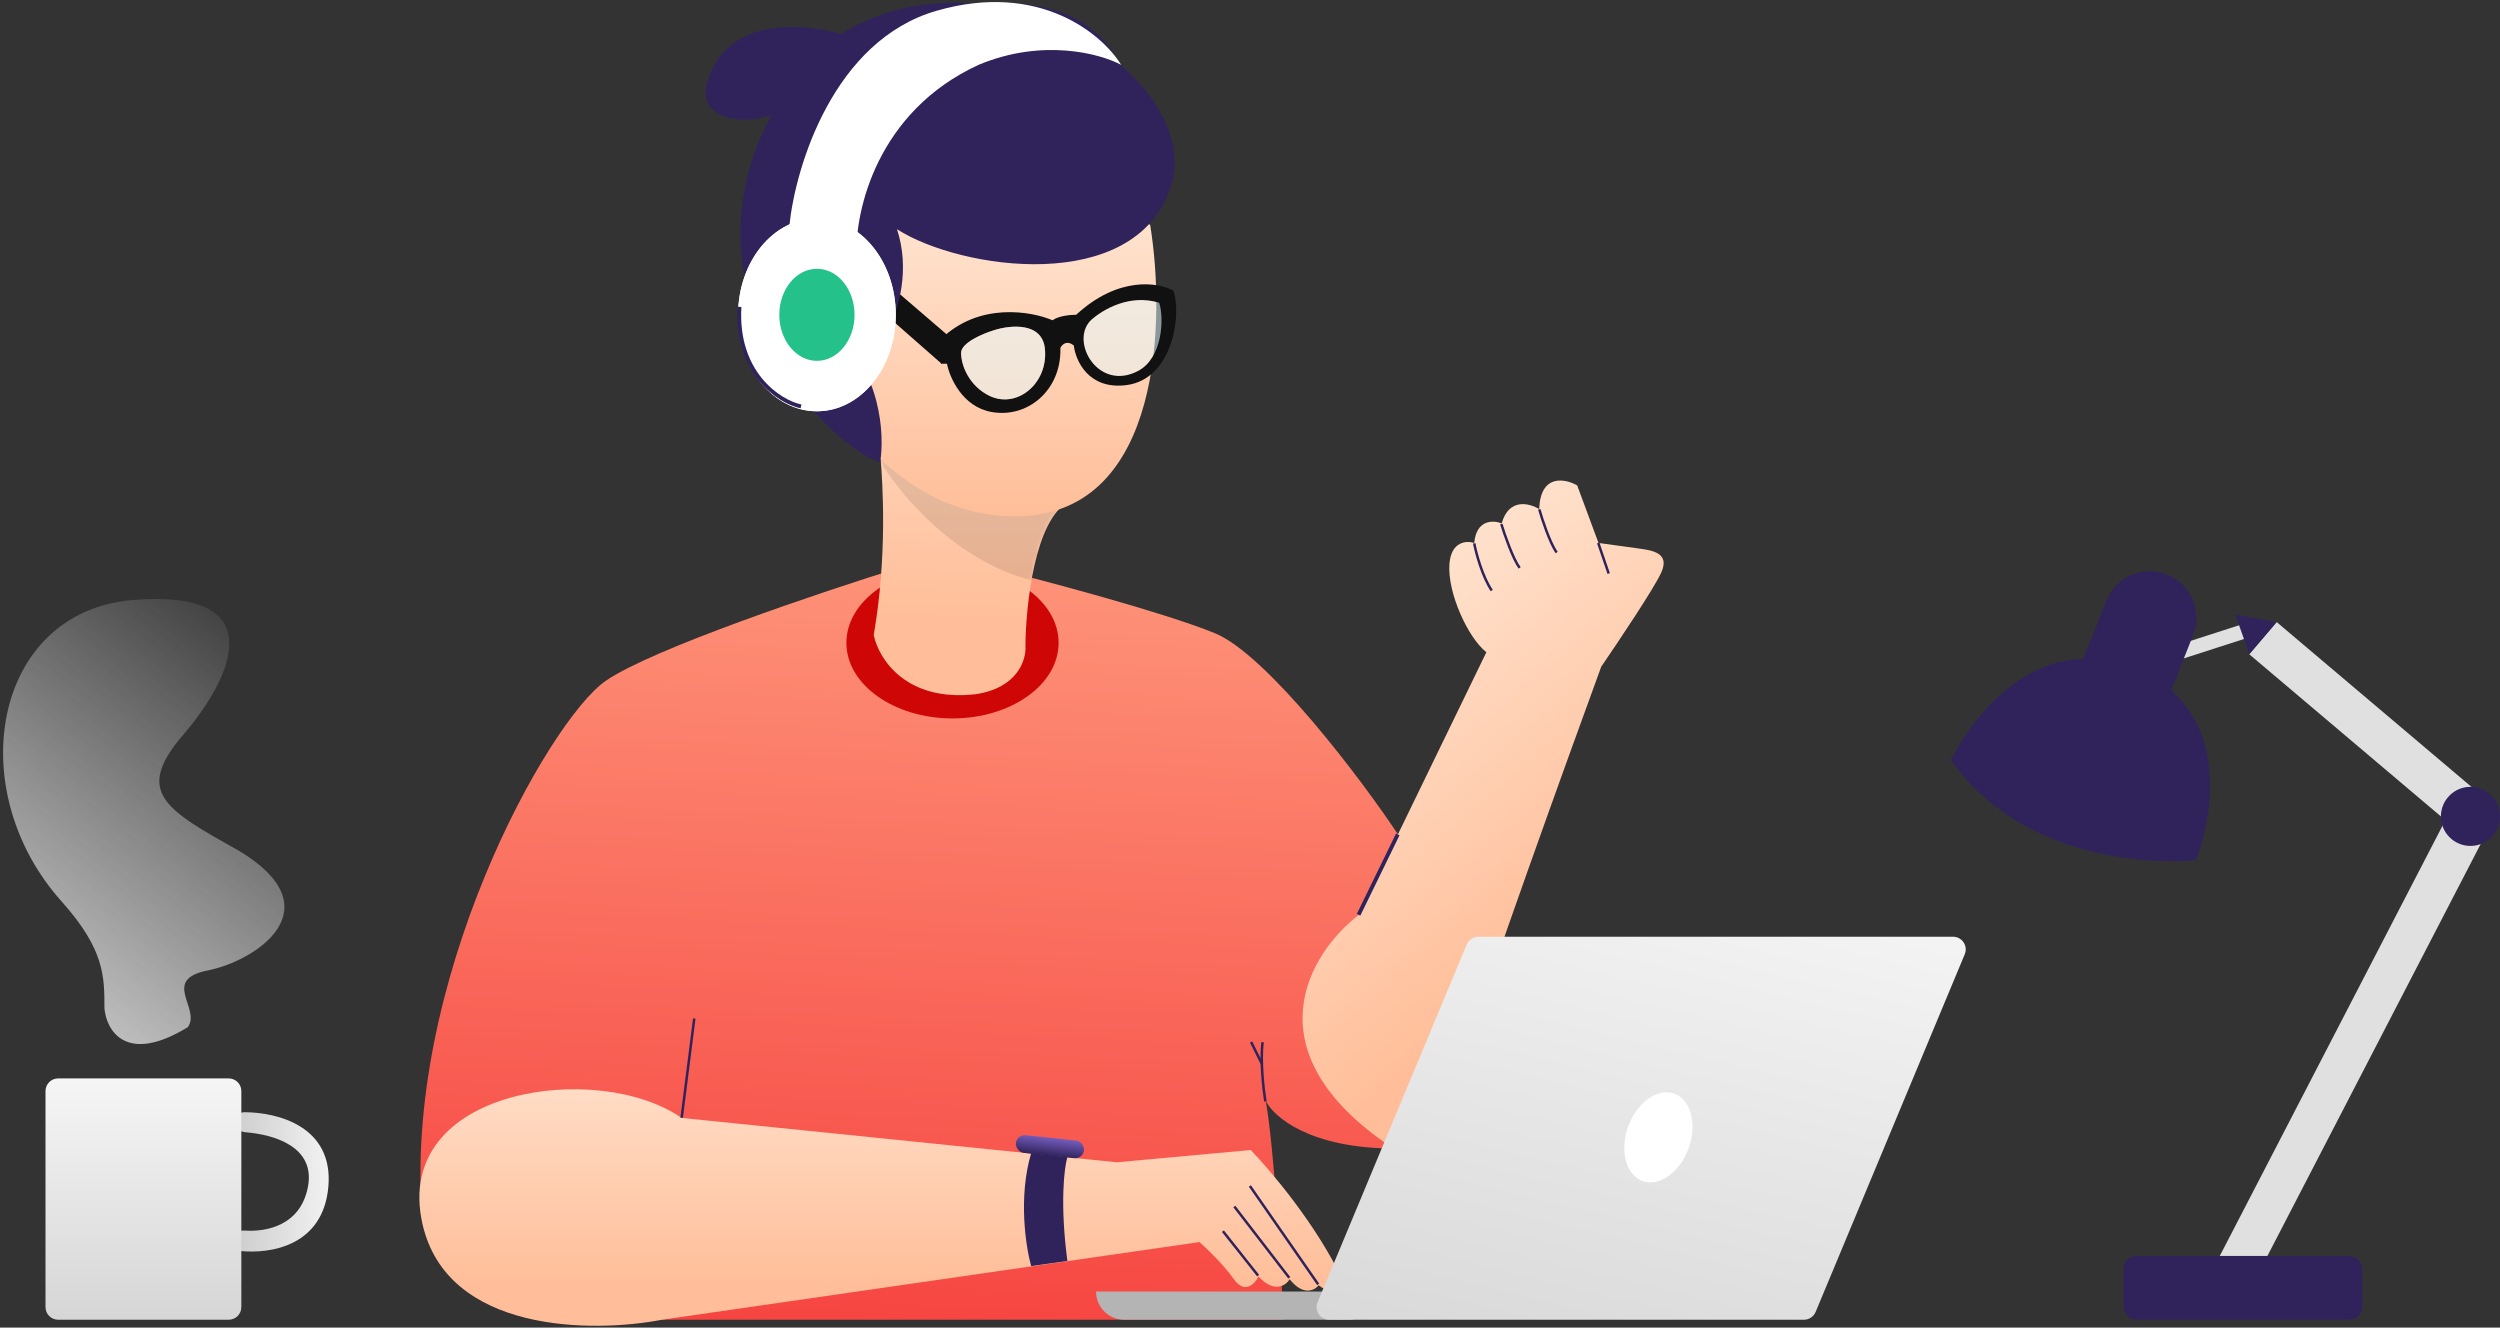
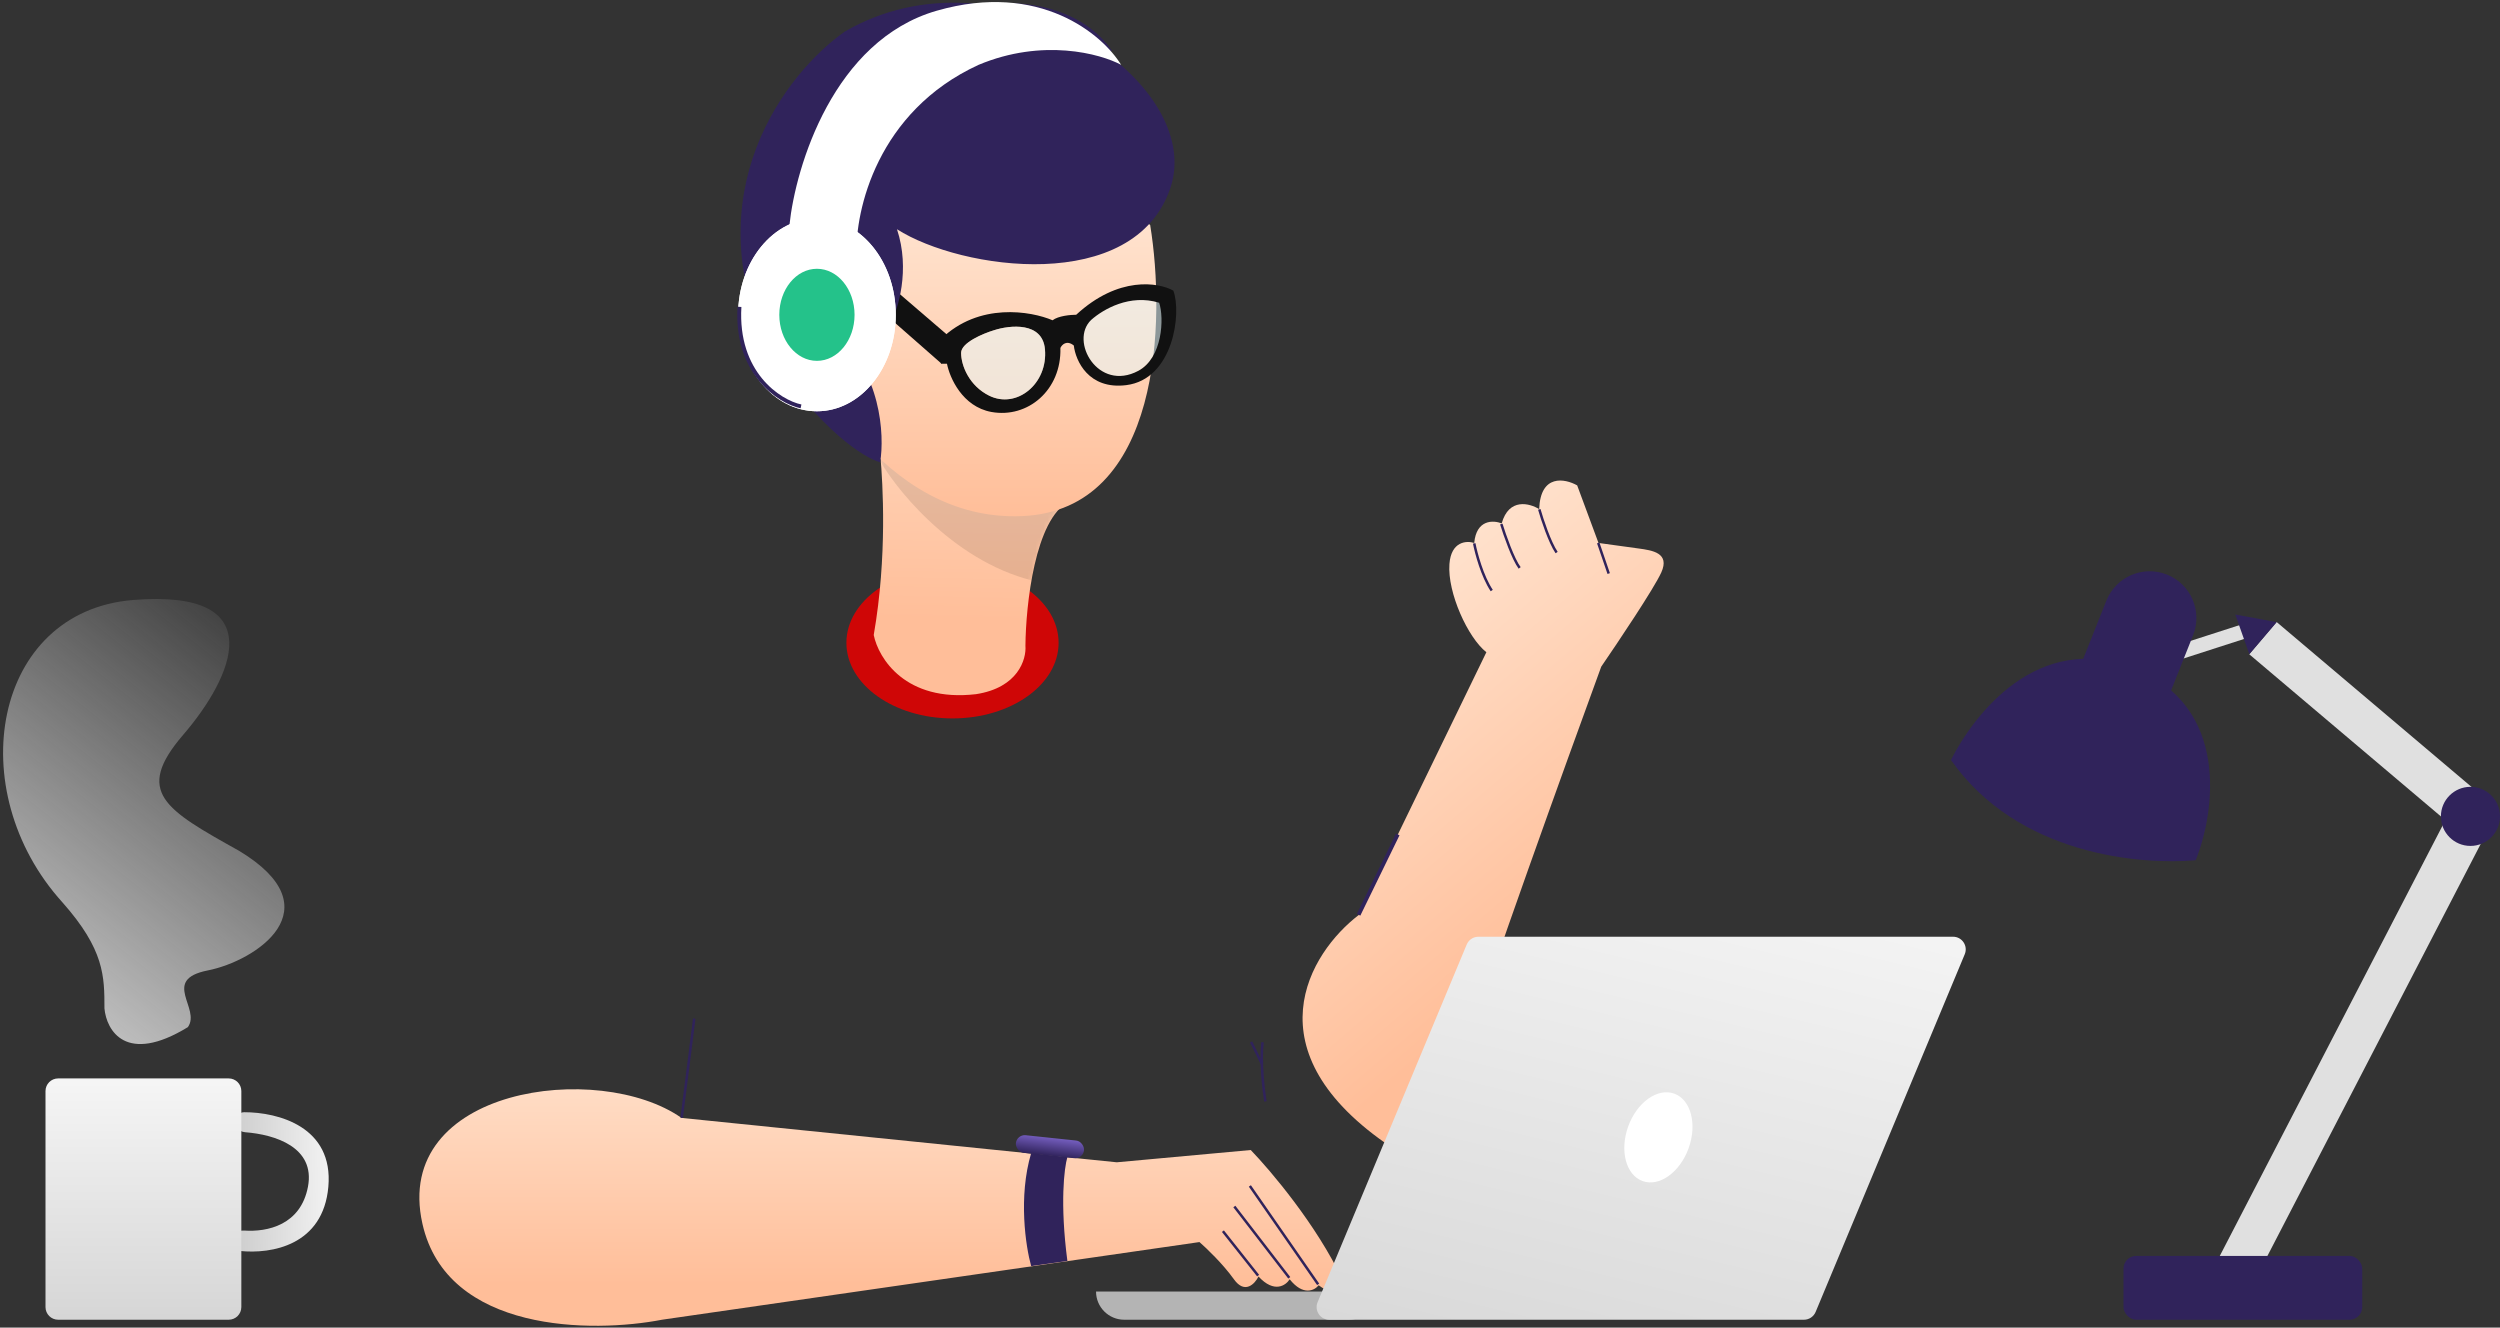
<svg xmlns="http://www.w3.org/2000/svg" width="612" height="325" viewBox="0 0 612 325" fill="none">
  <rect x="0" y="0" width="612" height="325" fill="#333333" stroke="none" />
-   <path d="M148.253 166.689C159.46 158.907 201.156 144.889 220.604 138.853H242.447C255.411 142.066 284.535 149.791 297.326 154.976C310.117 160.161 333.436 190.866 342.799 205.126L332.611 224.633C306.684 250.215 327.574 272.8 341.402 281.154C320.661 281.154 311.73 273.376 309.858 269.487C311.932 281.241 313.603 310.106 314.179 323.07H161.641V299.51H103.462C98.1 240.848 134.244 176.417 148.253 166.689Z" fill="url(#paint0_linear_1041_2)" />
  <ellipse cx="233.172" cy="157.361" rx="25.973" ry="18.508" fill="#CF0606" />
  <path d="M213.89 155.45C217.262 136.065 216.074 118.128 215.547 111.939C216.284 106.145 246.944 116.997 261.692 122.792C253.37 127.006 251.114 148.075 251.026 158.083C251.289 161.376 249.235 168.355 238.911 169.935C221.634 171.937 215.032 161.112 213.89 155.45Z" fill="url(#paint1_linear_1041_2)" />
  <mask id="mask0_1041_2" style="mask-type:alpha" maskUnits="userSpaceOnUse" x="213" y="110" width="49" height="61">
    <path d="M213.89 155.45C217.262 136.065 216.074 118.128 215.547 111.939C216.284 106.145 246.944 116.997 261.692 122.792C253.37 127.006 251.114 148.075 251.026 158.083C251.289 161.376 249.235 168.355 238.911 169.935C221.634 171.937 215.032 161.112 213.89 155.45Z" fill="#BABABA" />
  </mask>
  <g mask="url(#mask0_1041_2)">
    <path opacity="0.1" d="M256.589 142.902C235.826 139.662 220.433 121.408 215.331 112.686C227.182 110.241 253.828 106.819 265.608 112.686C277.389 118.553 264.504 135.275 256.589 142.902Z" fill="black" />
  </g>
  <path d="M271.78 12.657C268.855 8.315 261.945 1.898 248.015 1.24" stroke="#30235B" stroke-width="0.949" />
  <path d="M250.264 126.341C284.366 124.858 285.34 78.222 281.565 55.089C219.951 2.865 195.211 43.9 190.544 70.945C196.241 90.028 216.161 127.824 250.264 126.341Z" fill="url(#paint2_linear_1041_2)" />
-   <path d="M206.245 8.475C196.434 5.382 175.98 3.836 172.653 22.392C172.653 34.389 201.606 31.349 206.245 8.475Z" fill="#30235B" />
  <path d="M218.058 70.098L231.953 82.032L230.445 88.992L217.485 77.618L218.058 70.098Z" fill="#111111" />
  <path d="M203.929 80.83C215.791 90.879 216.56 106.571 215.461 113.161C211.617 112.131 200.881 105.459 188.69 87.008C169.25 47.304 192.671 17.609 206.812 7.725C244.703 -14.31 295.362 19.875 286.507 46.028C277.652 72.181 235.299 66.14 219.58 56.118C222.874 66.003 219.854 75.75 217.932 79.388C210.519 62.09 189.102 68.268 203.929 80.83Z" fill="#30235B" />
  <path d="M229.321 2.622C254.553 -4.626 269.92 8.438 274.45 15.875C269.361 13.135 255.258 9.299 239.555 15.875C214.726 27.283 209.301 51.609 209.693 62.346L193.252 61.172V55.132C194.762 40.649 204.089 9.869 229.321 2.622Z" fill="white" />
  <ellipse cx="199.985" cy="77.067" rx="19.298" ry="23.609" fill="white" />
  <ellipse cx="199.985" cy="77.067" rx="19.298" ry="23.609" fill="white" />
  <ellipse cx="199.985" cy="77.067" rx="9.211" ry="11.269" fill="#24C28A" />
  <path opacity="0.5" d="M284.303 73.465C277.15 71.254 269.447 75.967 266.489 78.6C261.111 83.735 269.266 96.792 278.695 90.777C286.238 85.966 285.577 77.231 284.303 73.465Z" fill="#E6FCFF" />
  <path fill-rule="evenodd" clip-rule="evenodd" d="M263.458 77.05C273.804 67.493 283.615 69.126 287.228 71.138C289.318 76.673 287.228 92.849 275.69 94.283C266.459 95.43 263.296 88.294 262.868 84.582C261.114 83.165 259.948 84.386 259.585 85.174C259.888 95.49 251.596 102.467 242.696 100.849C235.577 99.555 232.478 92.441 231.818 89.045H230.346V83.01C239.617 73.932 252.425 76.157 257.67 78.404C259.049 77.32 262.104 77.05 263.458 77.05ZM283.76 74.112C276.607 71.901 270.072 75.689 267.114 78.322C261.736 83.457 268.8 96.038 278.669 90.777C284.579 87.627 285.033 77.878 283.76 74.112ZM243.315 80.843C247.22 79.572 255.185 78.722 255.795 85.489C256.558 93.948 248.861 100.188 242.136 96.86C237.266 94.45 235.272 89.51 235.272 86.39C235.272 83.894 240.634 81.652 243.315 80.843Z" fill="#111111" />
  <path opacity="0.5" d="M255.821 85.489C255.211 78.722 247.246 79.572 243.34 80.844C240.66 81.652 235.298 83.894 235.298 86.39C235.298 89.51 237.292 94.45 242.162 96.86C248.887 100.188 256.583 93.948 255.821 85.489Z" fill="#E6FCFF" />
  <path d="M103.413 299.585C109.412 326.321 145.039 326.375 162.102 323.061L293.628 304.058C295.323 305.531 299.384 309.413 302.061 313.165C304.738 316.916 307.192 314.279 308.084 312.491C311.939 316.668 314.777 314.68 315.714 313.165C319.034 317.344 321.827 315.885 322.809 314.633C327.413 318.06 328.576 315.082 328.581 313.165C322.299 299.862 311.029 286.529 306.18 281.525L273.385 284.528L166.83 273.664C146.614 259.481 95.914 266.165 103.413 299.585Z" fill="url(#paint3_linear_1041_2)" />
  <path d="M358.251 259.133C352.31 278.319 344.12 281.671 340.767 280.949C305.481 257.337 320.633 233.141 332.62 223.995L363.865 159.664C359.341 156.126 354.301 145.059 354.818 138.08C355.232 132.497 359.04 132.31 360.892 132.915C361.409 127.13 365.588 127.314 367.613 128.129C369.371 121.822 374.463 123.175 376.789 124.639C377.099 115.954 383.122 117.144 386.094 118.824L391.312 132.915C393.444 133.211 398.388 133.895 401.111 134.267C404.515 134.731 408.848 135.35 406.681 140.146C404.949 143.984 396.16 157.115 391.982 163.201C383.214 187.184 364.193 239.946 358.251 259.133Z" fill="url(#paint4_linear_1041_2)" />
  <path d="M268.31 316.167H337.116C337.116 319.979 334.025 323.07 330.213 323.07H275.212C271.4 323.07 268.31 319.979 268.31 316.167Z" fill="#B4B4B4" />
  <path d="M359.053 231.218C359.534 230.064 360.662 229.313 361.912 229.313H478.112C480.322 229.313 481.821 231.561 480.971 233.601L444.466 321.164C443.985 322.318 442.858 323.07 441.608 323.07H325.407C323.197 323.07 321.698 320.821 322.549 318.781L359.053 231.218Z" fill="url(#paint5_linear_1041_2)" />
  <path d="M166.87 273.632L169.956 249.343" stroke="#30235B" stroke-width="0.619" />
  <path d="M309.764 269.631C309.301 266.78 308.514 259.889 309.069 255.134" stroke="#30235B" stroke-width="0.619" />
  <path d="M308.925 260.451L306.271 255.072" stroke="#30235B" stroke-width="0.619" />
  <path d="M307.986 312.269L299.368 301.392" stroke="#30235B" stroke-width="0.619" />
  <path d="M315.614 312.807L302.164 295.352" stroke="#30235B" stroke-width="0.619" />
  <path d="M322.685 314.407L305.967 290.319" stroke="#30235B" stroke-width="0.619" />
  <path d="M360.888 133.019C361.349 135.415 362.851 141.078 365.177 144.566" stroke="#30235B" stroke-width="0.619" />
  <path d="M376.818 124.69C377.522 127.162 379.356 132.737 381.056 135.262" stroke="#30235B" stroke-width="0.619" />
  <path d="M367.52 128.282C368.349 130.973 370.409 136.889 372.012 139.026" stroke="#30235B" stroke-width="0.619" />
  <path d="M391.246 132.906L393.81 140.408" stroke="#30235B" stroke-width="0.619" />
  <ellipse cx="405.978" cy="278.423" rx="7.861" ry="11.381" transform="rotate(19.9 405.978 278.423)" fill="white" />
  <rect x="609.137" y="203.004" width="126.405" height="10.354" transform="rotate(117.371 609.137 203.004)" fill="#E0E0E0" />
  <rect x="519.833" y="307.447" width="58.443" height="15.623" rx="3.097" fill="#30235B" />
  <rect x="602.449" y="204.019" width="67.897" height="10.354" transform="rotate(-139.766 602.449 204.019)" fill="#E0E0E0" />
  <rect x="551.719" y="155.653" width="20.032" height="3.567" transform="rotate(162.128 551.719 155.653)" fill="#E0E0E0" />
  <circle cx="604.767" cy="199.849" r="7.233" fill="#30235B" />
  <path d="M547.196 150.427L557.329 152.308L550.633 160.144L547.196 150.427Z" fill="#30235B" />
  <path d="M515.634 147.05C517.968 141.187 524.613 138.326 530.476 140.66C536.339 142.994 539.2 149.639 536.866 155.503L530.412 171.715L509.18 163.262L515.634 147.05Z" fill="#30235B" />
  <path d="M522.366 163.591C498.803 154.339 483.125 175.065 477.59 186.042C493.951 209.368 523.921 211.764 537.503 210.59C542.276 198.779 545.93 172.843 522.366 163.591Z" fill="#30235B" />
  <path d="M45.992 251.441C30.83 260.722 26.059 252.258 25.569 246.867C25.569 239.024 25.569 232.489 15.275 220.888C-9.559 193.44 -1.716 149.653 32.594 146.875C66.905 144.098 56.939 165.828 44.848 179.879C32.782 193.902 40.407 198.161 58.465 208.248L58.572 208.308C82.1 222.522 62.494 235.266 50.893 237.554C39.293 239.841 49.26 246.867 45.992 251.441Z" fill="url(#paint6_linear_1041_2)" />
  <path d="M196.089 99.483C190.716 98.355 180.059 91.308 181.021 75.118" stroke="#30235B" stroke-width="0.949" />
  <path d="M80.382 290.499C81.664 275.806 68.085 272.269 59.78 272.27C58.781 272.27 57.929 272.954 57.639 273.909C57.166 275.471 58.364 277.046 59.991 277.169C67.326 277.721 77.216 280.841 75.391 290.499C73.621 299.871 65.498 301.638 59.746 301.24C58.162 301.131 56.677 302.311 56.677 303.899C56.677 305.082 57.513 306.11 58.69 306.233C66.449 307.047 79.126 304.888 80.382 290.499Z" fill="url(#paint7_linear_1041_2)" />
  <path d="M59.08 267.094V319.973C59.08 321.683 57.693 323.07 55.983 323.07H14.235C12.524 323.07 11.138 321.683 11.138 319.973L11.138 267.094C11.138 265.384 12.524 263.997 14.235 263.997H55.983C57.693 263.997 59.08 265.384 59.08 267.094Z" fill="url(#paint8_linear_1041_2)" />
  <path d="M332.578 223.938L342.169 204.272" stroke="#30235B" stroke-width="0.949" />
  <path d="M252.429 282.283C249.241 293.043 251.101 305.199 252.429 309.932L261.294 308.675C259.446 294.574 260.524 285.857 261.294 283.262L252.429 282.283Z" fill="#30235B" />
  <rect x="248.917" y="277.674" width="16.767" height="4.347" rx="2.173" transform="rotate(6.017 248.917 277.674)" fill="url(#paint9_linear_1041_2)" />
  <defs>
    <linearGradient id="paint0_linear_1041_2" x1="235.261" y1="108.563" x2="222.861" y2="356.901" gradientUnits="userSpaceOnUse">
      <stop stop-color="#FF9F81" />
      <stop offset="1" stop-color="#F53838" />
    </linearGradient>
    <linearGradient id="paint1_linear_1041_2" x1="235.127" y1="41.344" x2="232.91" y2="151.644" gradientUnits="userSpaceOnUse">
      <stop stop-color="#FFEFE0" />
      <stop offset="1" stop-color="#FFBE99" />
    </linearGradient>
    <linearGradient id="paint2_linear_1041_2" x1="236.808" y1="29.928" x2="236.808" y2="126.383" gradientUnits="userSpaceOnUse">
      <stop stop-color="#FFEFE0" />
      <stop offset="1" stop-color="#FFBE99" />
    </linearGradient>
    <linearGradient id="paint3_linear_1041_2" x1="215.622" y1="230.635" x2="215.622" y2="314.501" gradientUnits="userSpaceOnUse">
      <stop offset="0.068" stop-color="#FFEFE0" />
      <stop offset="1" stop-color="#FFBE99" />
    </linearGradient>
    <linearGradient id="paint4_linear_1041_2" x1="332.507" y1="107.546" x2="413.893" y2="202.794" gradientUnits="userSpaceOnUse">
      <stop stop-color="#FFEFE0" />
      <stop offset="1" stop-color="#FFBE99" />
    </linearGradient>
    <linearGradient id="paint5_linear_1041_2" x1="435.21" y1="158.948" x2="389.565" y2="348.293" gradientUnits="userSpaceOnUse">
      <stop offset="0.017" stop-color="white" />
      <stop offset="1" stop-color="#D7D7D7" />
    </linearGradient>
    <linearGradient id="paint6_linear_1041_2" x1="-22.691" y1="263.388" x2="69.622" y2="146.633" gradientUnits="userSpaceOnUse">
      <stop stop-color="#ECECEC" />
      <stop offset="1" stop-color="#F5F5F5" stop-opacity="0" />
    </linearGradient>
    <linearGradient id="paint7_linear_1041_2" x1="88.513" y1="279.422" x2="56.677" y2="280.121" gradientUnits="userSpaceOnUse">
      <stop stop-color="white" />
      <stop offset="1" stop-color="#CCCCCC" />
    </linearGradient>
    <linearGradient id="paint8_linear_1041_2" x1="35.109" y1="246.164" x2="35.109" y2="341.388" gradientUnits="userSpaceOnUse">
      <stop stop-color="white" />
      <stop offset="1" stop-color="#CCCCCC" />
    </linearGradient>
    <linearGradient id="paint9_linear_1041_2" x1="256.982" y1="276.824" x2="256.87" y2="282.092" gradientUnits="userSpaceOnUse">
      <stop stop-color="#7F67CE" />
      <stop offset="1" stop-color="#30235B" />
    </linearGradient>
  </defs>
</svg>